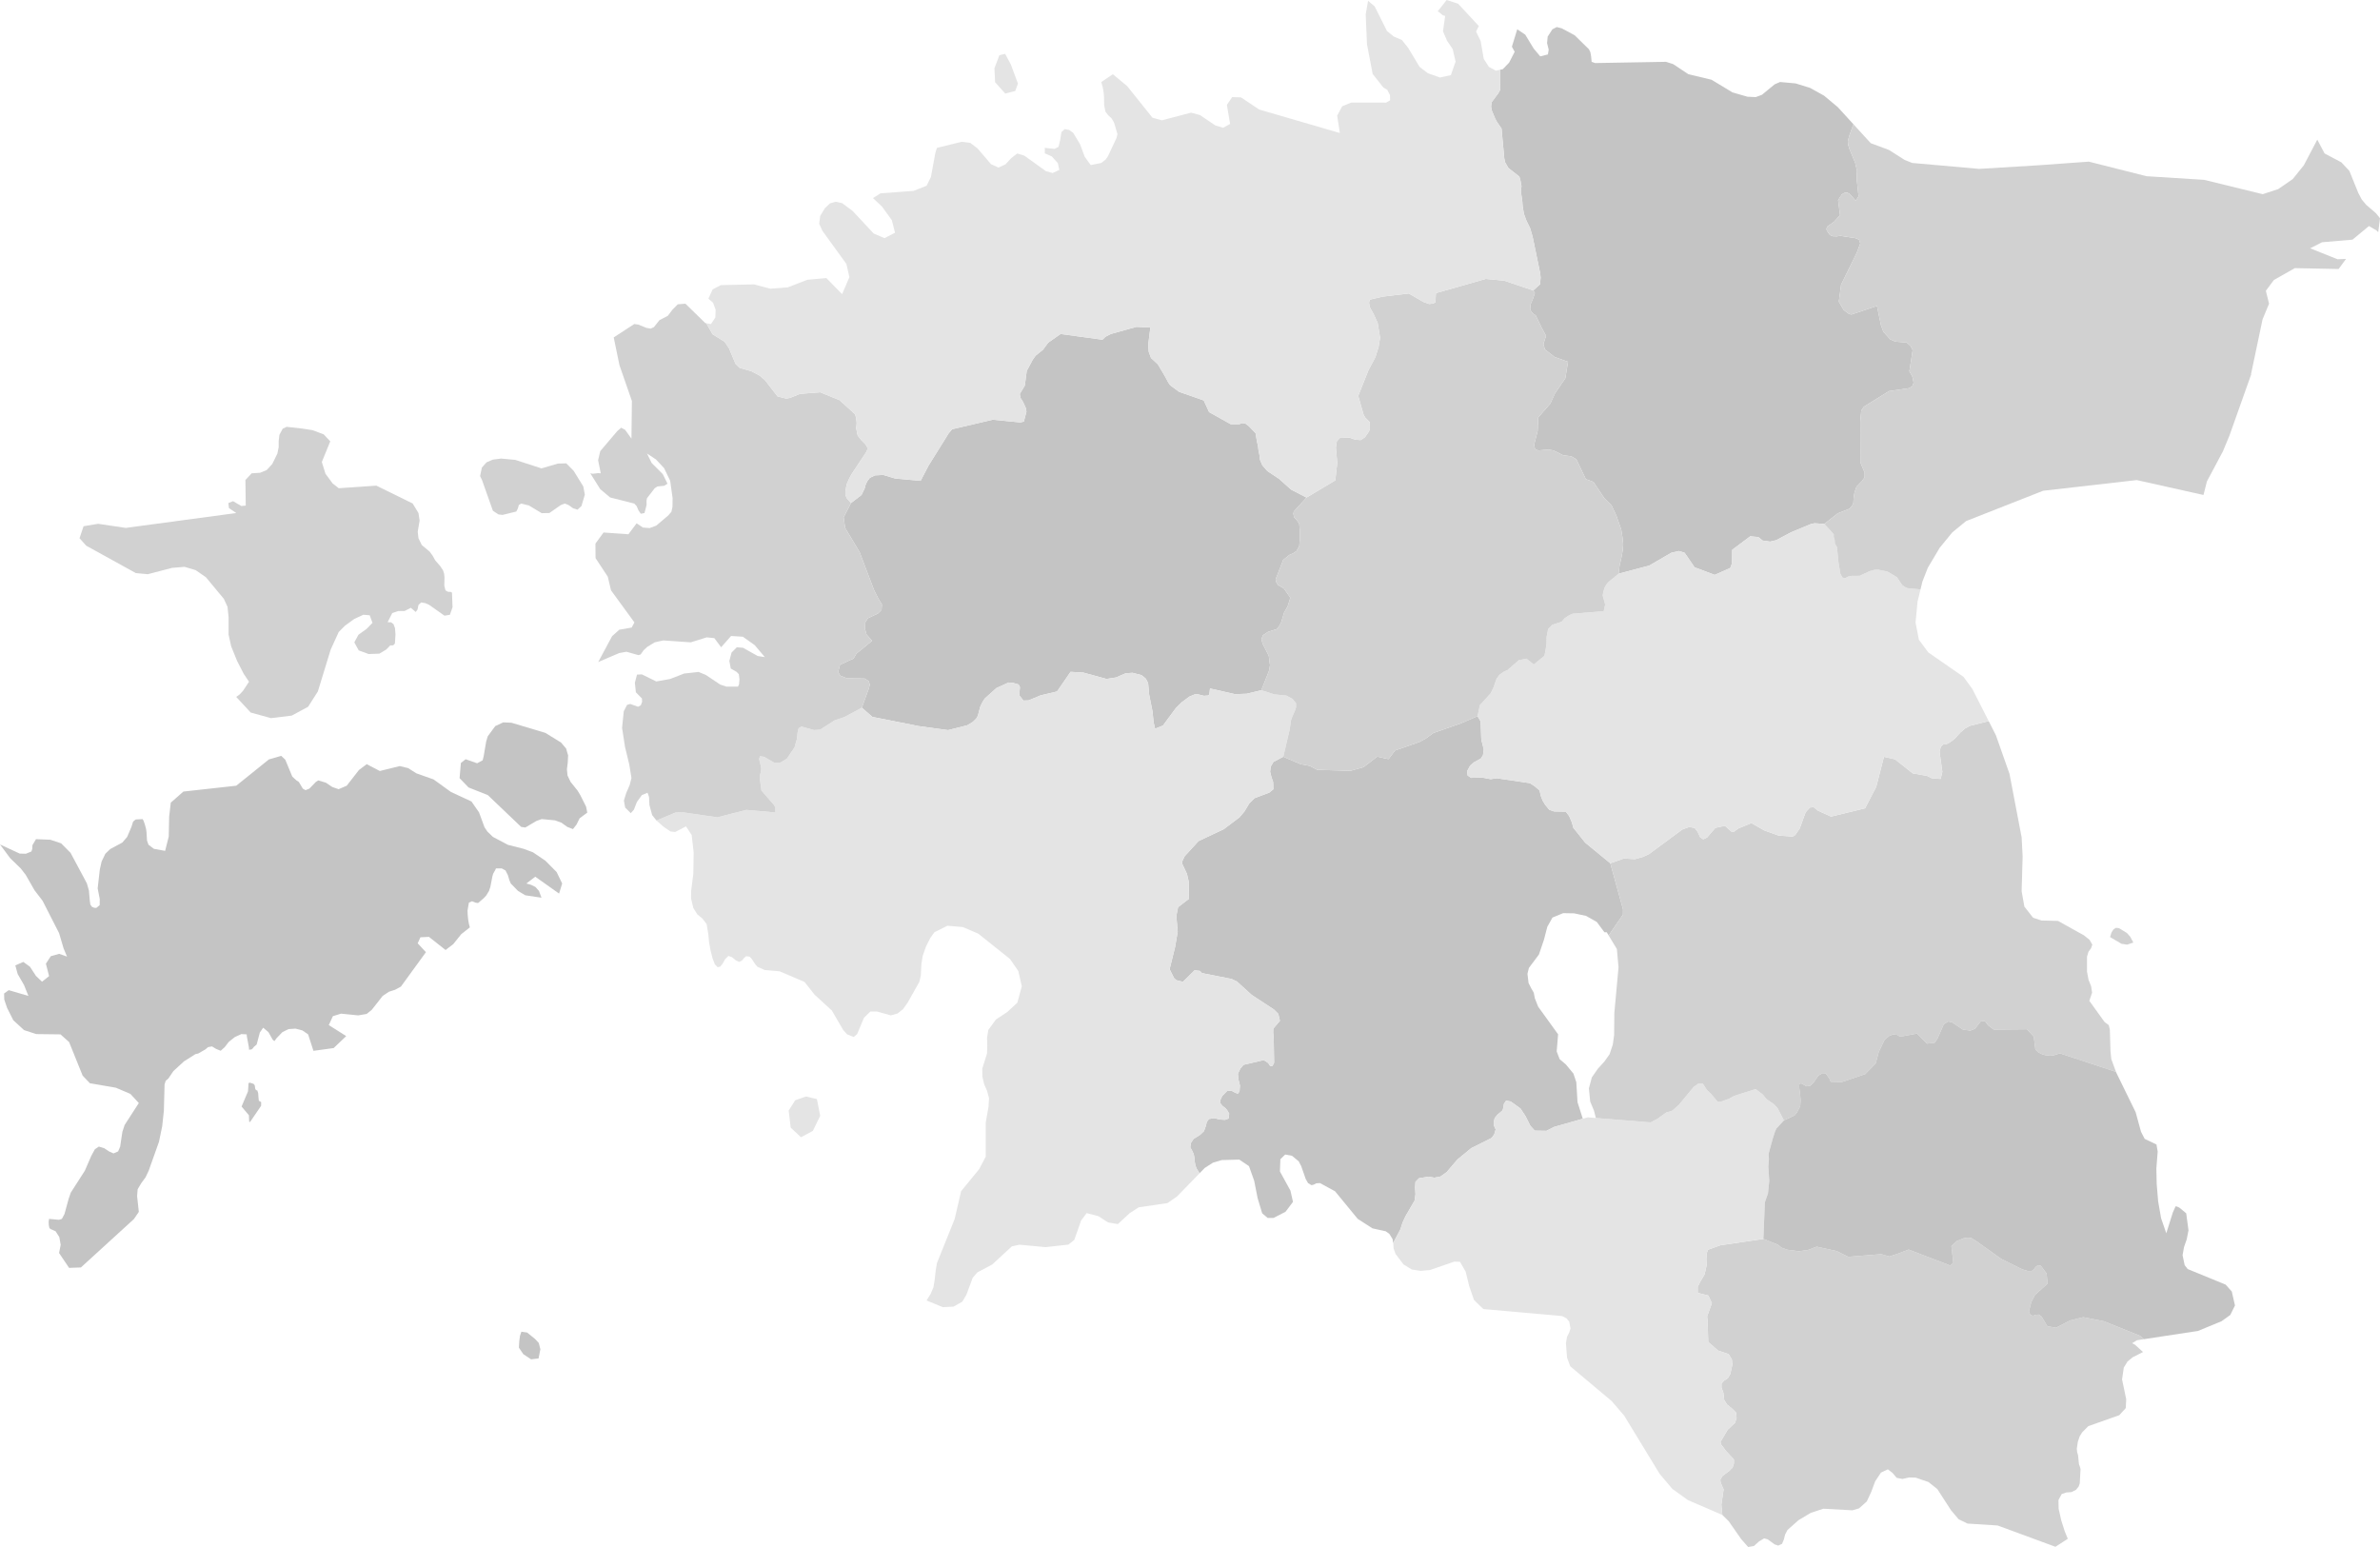
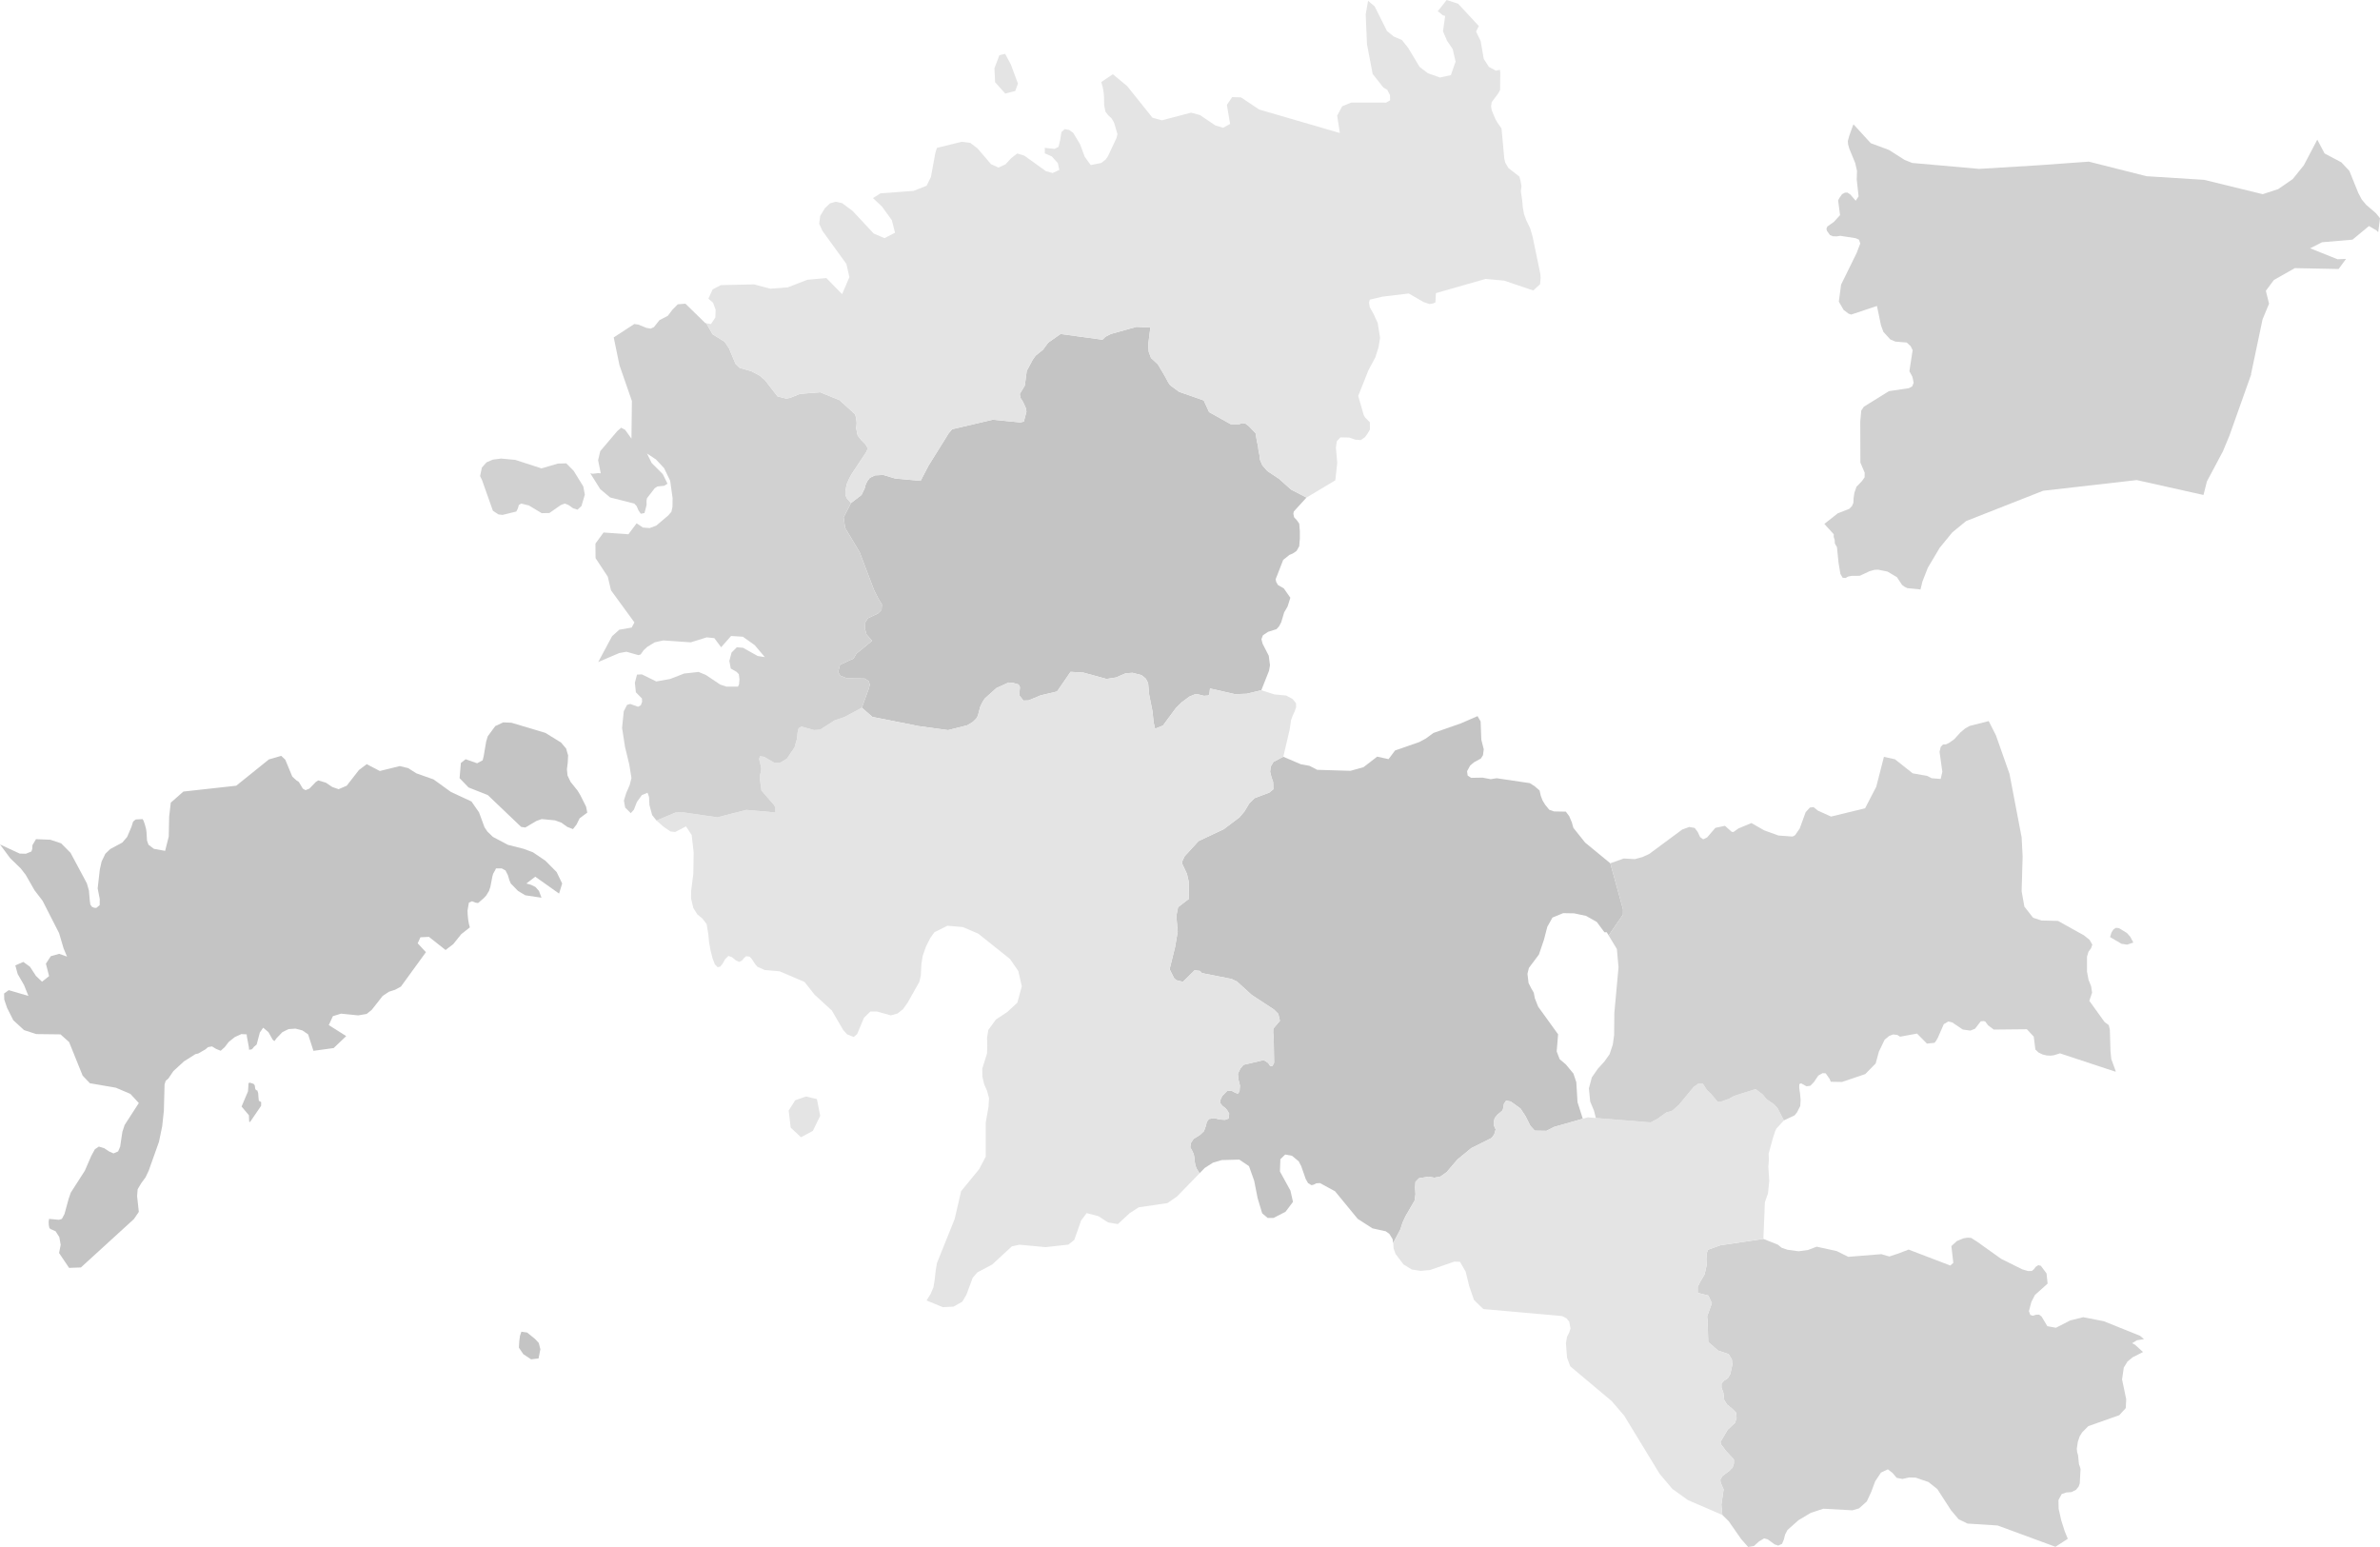
<svg xmlns="http://www.w3.org/2000/svg" width="960px" height="624px" viewBox="0 0 960 624" version="1.1">
  <title>3EDFEC4E-2603-4629-B920-7AADCF344FB7</title>
  <g id="uus" stroke="none" stroke-width="1" fill="none" fill-rule="evenodd">
    <g id="Avaleht---02" transform="translate(-220, -1718)">
      <g id="Group-32" transform="translate(0, 555)">
        <g id="Group-29" transform="translate(220, 1163)">
          <polyline id="Fill-5" fill="#D1D1D1" points="817.999 512.692 819.518 512.661 820.409 511.975 821.092 511.031 822.143 510.329 823.182 510.563 825.498 513.651 825.924 517.761 820.807 522.35 819.378 525.141 818.394 528.849 818.933 530.382 819.987 530.721 821.299 530.311 822.502 530.269 823.51 531.072 825.826 534.936 829.294 535.567 835.043 532.612 840.296 531.31 848.615 532.936 863.217 538.815 864.686 540.078 864.795 540.172 861.968 540.601 859.999 541.81 861.202 542.437 864.42 545.358 860.234 547.475 858.16 549.167 856.652 551.643 855.957 556.415 857.629 564.389 857.457 567.972 854.832 570.837 842.342 575.251 839.882 577.731 838.859 579.368 838.109 581.606 837.703 584.351 837.843 585.763 838.191 586.89 838.577 590.625 838.929 591.541 839.21 592.547 838.89 598.364 838.468 599.573 837.378 600.934 835.515 601.862 833.457 602.002 831.598 602.653 830.302 605.07 830.38 608.611 831.442 613.297 832.86 617.742 834.067 620.686 829.083 623.914 805.771 615.321 793.637 614.553 790.036 612.802 786.986 609.207 781.44 600.633 777.882 597.795 772.668 596.005 770.043 595.951 767.392 596.547 765.048 596.111 763.361 594.11 761.502 592.676 758.706 593.978 756.347 597.553 754.804 601.725 752.992 605.624 749.883 608.4 747.216 609.199 735.491 608.56 730.43 610.217 725.493 613.153 721.025 617.114 720.061 618.931 719.529 621.002 718.811 622.721 717.268 623.435 715.815 622.939 713.019 620.904 711.586 620.526 709.535 621.735 707.477 623.595 705.134 624 702.337 620.822 697.276 613.57 694.764 611.102 694.725 611.087 694.718 610.985 694.331 606.946 695.241 600.743 694.679 599.546 694.022 597.885 693.905 596.809 694.796 595.327 697.545 593.299 698.881 591.919 699.393 590.247 699.393 588.714 696.135 585.182 694.257 582.683 693.952 581.634 696.866 576.713 699.842 573.906 700.47 571.968 700.26 569.781 698.483 568.022 696.627 566.556 695.475 564.685 695.147 561.827 694.374 559.663 694.374 558.088 695.428 556.895 696.913 555.932 697.94 554.232 698.76 550.43 698.572 548.356 697.264 546.176 693.038 544.796 689.035 541.307 688.754 532.378 688.566 531.045 690.507 525.641 689.059 522.564 684.786 521.504 684.786 519.055 685.817 516.969 687.559 514.049 688.379 510.415 688.285 507.857 688.426 505.522 688.941 504.095 693.976 502.29 711.277 499.728 717.12 502.048 718.639 503.295 720.99 504.103 725.485 504.707 729.266 504.196 732.777 502.867 740.846 504.633 745.528 506.957 758.846 505.881 762.08 506.82 765.72 505.619 769.864 504.032 786.65 510.462 787.892 509.409 787.118 502.621 789.329 500.582 792.07 499.467 793.707 499.229 795.089 499.319 797.503 500.859 807.216 507.787 815.703 511.998 817.999 512.692" />
          <polyline id="Fill-7" fill="#C4C4C4" points="649.531 348.214 639.376 339.866 634.639 333.928 634.006 331.674 632.956 329.206 631.593 327.385 626.832 327.3 624.91 326.633 623.27 324.621 622.173 322.808 621.466 320.913 621.001 318.835 618.931 317.069 617.056 315.887 603.719 313.91 601.259 314.289 598.001 313.665 593.401 313.747 591.995 312.834 591.76 311.084 593.002 308.795 594.58 307.462 597.322 305.964 598.185 304.608 598.49 302.237 597.509 298.354 597.224 290.992 595.986 288.86 589.304 291.76 578.193 295.644 575.138 297.89 572.491 299.313 562.715 302.713 560.09 306.202 555.498 305.2 549.987 309.45 544.714 310.92 531.299 310.514 528.229 308.912 524.71 308.273 517.637 305.239 513.673 307.31 512.568 309.212 512.314 311.294 512.83 313.357 513.533 315.435 513.623 318.351 512.033 319.685 506.073 321.927 503.921 324.048 501.976 327.292 499.977 329.67 493.63 334.454 483.425 339.269 477.782 345.461 476.704 347.847 476.985 348.685 478.766 352.44 479.488 355.641 479.582 362.562 475.196 365.919 474.493 369.424 475.04 375.822 473.978 382.053 471.775 390.943 473.579 394.545 474.47 395.348 477.126 396.054 481.832 391.395 483.972 391.621 484.839 392.514 496.79 394.873 498.969 395.929 504.905 401.322 513.814 407.155 515.618 408.948 516.271 411.763 513.599 414.921 513.552 416.403 513.763 418.653 513.927 428.657 513.295 429.917 512.385 430.081 511.564 428.809 509.76 427.585 501.578 429.515 500.289 431.071 499.321 433.126 499.578 435.551 500.149 437.839 499.977 440.233 499.321 441.13 498.247 440.783 496.887 440.042 495.13 439.879 493.021 442.039 492.216 443.754 492.295 445.064 492.998 445.981 494.45 447.135 495.06 447.914 495.81 449.221 495.552 451.17 494.146 451.704 491.982 451.564 489.733 451.018 487.67 451.357 486.784 452.492 486.428 454.087 485.636 456.254 484.113 457.709 481.433 459.413 480.309 461.151 480.121 462.816 480.918 464.22 481.484 465.487 481.789 466.977 481.925 468.622 482.183 470.072 482.628 471.261 483.784 473.176 483.843 473.273 485.956 471.098 489.248 468.984 492.81 467.932 499.883 467.733 503.8 470.38 505.882 476.24 507.268 483.259 509.112 489.396 511.33 491.271 513.705 491.271 518.544 488.764 521.539 484.791 520.512 480.245 516.278 472.529 516.45 467.593 518.387 465.698 521.137 466.193 523.836 468.419 524.867 470.38 526.663 475.543 527.616 477.211 528.991 478.05 529.928 477.831 530.912 477.301 532.439 477.211 538.497 480.51 541.992 484.76 547.647 491.645 553.603 495.474 558.946 496.656 560.411 497.689 561.711 499.814 561.946 501.369 564.847 495.895 565.765 493.084 566.863 490.69 570.596 484.237 570.948 481.711 570.784 479.009 570.924 476.743 572.35 475.254 576.193 474.615 578.493 475.032 581.051 474.56 583.512 472.802 587.874 467.698 593.448 463.113 601.7 458.984 602.735 457.494 603.301 455.56 602.598 454.04 602.473 452.734 602.903 450.995 603.981 449.657 606.09 447.856 606.441 446.585 606.629 445.24 607.492 443.973 609.343 444.281 613.307 447.127 615.346 450.234 617.244 454.04 619.072 456.063 623.762 456.133 626.855 454.558 638.439 451.264 636.311 444.581 635.818 436.502 634.662 433.048 631.597 429.34 629.105 427.234 627.906 424.115 628.48 417.202 620.435 406.063 619.099 402.678 618.654 400.398 617.63 398.624 616.56 396.51 616.119 392.791 616.697 390.424 620.747 385.008 622.79 378.996 624.125 373.83 626.215 370.103 630.53 368.325 634.932 368.406 639.736 369.424 644.09 371.884 647.16 376.033 648.097 376.033 648.863 377.308 654.639 368.925 654.663 366.781 649.531 348.214" />
          <polyline id="Fill-9" fill="#E4E4E4" points="692.945 444.511 694.632 444.21 697.448 443.173 699.514 442.023 708.141 439.29 711.019 441.462 712.449 443.236 715.643 445.493 717.045 447.041 719.557 451.93 716.53 455.221 716.038 456.25 715.054 459.292 713.39 465.37 713.511 467.624 713.277 470.673 713.652 476.33 713.136 481.379 711.886 484.939 711.277 499.728 693.976 502.29 688.941 504.095 688.426 505.522 688.285 507.857 688.379 510.415 687.559 514.049 685.817 516.969 684.786 519.055 684.786 521.504 689.059 522.564 690.507 525.641 688.566 531.045 688.754 532.378 689.035 541.307 693.038 544.796 697.264 546.176 698.572 548.356 698.76 550.43 697.94 554.232 696.913 555.932 695.428 556.895 694.374 558.088 694.374 559.663 695.147 561.827 695.475 564.685 696.627 566.556 698.483 568.022 700.26 569.781 700.47 571.968 699.842 573.906 696.866 576.713 693.952 581.634 694.257 582.683 696.135 585.182 699.393 588.714 699.393 590.247 698.881 591.919 697.545 593.299 694.796 595.327 693.905 596.809 694.022 597.885 694.679 599.546 695.241 600.743 694.331 606.946 694.718 610.985 694.725 611.087 682.739 605.897 680.822 605.07 674.557 600.567 669.422 594.465 655.12 570.997 650.089 565.145 633.397 551.132 632.085 547.646 631.636 541.81 632.085 539.213 632.948 537.528 633.479 535.832 632.979 533.127 631.85 531.746 630.07 530.85 598.329 528.019 594.533 524.346 592.596 518.681 591.19 512.926 588.909 508.965 586.601 508.891 584.91 509.475 579.208 511.452 576.794 512.287 573.014 512.61 569.456 512.068 566.113 510.006 562.926 505.81 562.117 503.553 561.992 501.666 561.946 501.369 564.847 495.895 565.765 493.084 566.863 490.69 570.596 484.237 570.948 481.711 570.784 479.009 570.924 476.743 572.35 475.254 576.193 474.615 578.493 475.032 581.051 474.56 583.512 472.802 587.874 467.698 593.448 463.113 601.7 458.984 602.735 457.494 603.301 455.56 602.598 454.04 602.473 452.734 602.903 450.995 603.981 449.657 606.09 447.856 606.441 446.585 606.629 445.24 607.492 443.973 609.343 444.281 613.307 447.127 615.346 450.234 617.244 454.04 619.072 456.063 623.762 456.133 626.855 454.558 640.458 450.69 665.774 452.734 668.609 451.24 672.038 448.772 674.495 448.012 677.143 445.704 683.146 438.452 684.997 437.13 686.856 437.075 688.492 439.645 689.969 440.998 692.945 444.511" />
          <path d="M859.3,377.897 L857.964,376.372 L854.942,374.508 L854.453,374.341 L853.43,374.255 L852.45,374.933 L851.696,376.119 L851.118,377.978 L855.742,380.692 L858.011,381.031 L860.499,380.185 L859.3,377.897 Z M851.294,424.033 L851.028,415.26 L850.583,413.49 L848.892,412.223 L842.752,403.692 L843.869,400.398 L843.467,397.781 L842.444,395.243 L841.819,391.945 L841.819,385.854 L842.401,383.909 L843.467,382.47 L843.955,381.031 L842.846,379.086 L840.624,377.308 L830.126,371.459 L823.498,371.292 L820.073,370.188 L816.558,365.697 L815.449,359.501 L815.851,345.41 L815.449,337.761 L810.555,312.136 L805.088,296.611 L802.162,290.86 L794.48,292.809 L792.609,293.866 L790.735,295.461 L788.29,298.143 L786.443,299.48 L784.966,300.241 L783.72,300.315 L782.811,301.27 L782.342,303.266 L783.467,311.337 L782.787,314.195 L779.171,313.91 L777.272,312.947 L771.504,311.934 L764.361,306.272 L759.905,305.282 L756.811,317.338 L752.304,326.036 L738.573,329.37 L733.292,326.992 L731.539,325.561 L730.039,325.732 L728.321,327.627 L725.931,334.193 L724.15,336.778 L723.615,337.18 L722.935,337.425 L717.35,337.016 L711.652,334.953 L706.454,331.986 L701.244,334.15 L699.228,335.589 L698.483,335.523 L695.788,333.105 L691.913,333.92 L688.59,337.776 L686.996,338.552 L685.747,337.644 L684.762,335.523 L683.571,333.967 L681.392,333.561 L678.533,334.61 L665.211,344.463 L662.567,345.683 L659.443,346.541 L654.967,346.284 L649.531,348.214 L654.663,366.781 L654.639,368.925 L648.863,377.308 L652.187,382.809 L652.85,390.167 L651.163,408.593 L651.073,417.537 L650.542,421.335 L649.253,425.215 L647.16,428.166 L644.493,431.11 L642.095,434.564 L640.892,439.029 L641.427,444.331 L642.934,447.95 L643.712,450.952 L665.774,452.734 L668.609,451.24 L672.038,448.772 L674.495,448.012 L677.143,445.704 L683.146,438.452 L684.997,437.13 L686.856,437.075 L688.492,439.645 L689.969,440.998 L692.945,444.511 L694.632,444.21 L697.448,443.173 L699.514,442.023 L708.141,439.29 L711.019,441.462 L712.449,443.236 L715.643,445.493 L717.045,447.041 L719.557,451.93 L723.872,449.895 L724.88,448.628 L726.141,446.16 L726.305,443.723 L726.071,441.138 L725.747,438.892 L725.766,437.309 L726.469,436.966 L728.696,438.183 L730.227,437.941 L731.679,436.463 L733.433,433.851 L735.171,432.86 L736.432,432.946 L738.026,435.239 L738.452,436.346 L742.978,436.424 L752.375,433.243 L756.577,428.954 L757.862,424.22 L760.209,419.343 L762.01,417.869 L763.588,417.261 L765.318,417.452 L766.4,418.165 L773.265,416.906 L777.249,420.949 L780.28,420.637 L780.772,420.072 L781.639,418.621 L784.049,413.104 L785.876,412.024 L787.446,412.395 L791.715,415.276 L794.761,415.705 L796.659,414.952 L798.964,411.958 L800.155,411.853 L800.811,412.071 L801.893,413.557 L804.209,415.292 L817.574,415.159 L820.339,418.142 L820.995,423.347 L822.268,424.544 L823.881,425.328 L825.521,425.721 L827.138,425.819 L828.497,425.64 L830.919,424.879 L853.114,432.225 L853.446,432.19 L851.606,427.152 L851.294,424.033 L851.294,424.033 Z" id="Fill-11" fill="#D1D1D1" />
          <path d="M104.266,442.764 L104.41,444.008 L105.344,444.53 L105.32,446.039 L100.868,452.574 L100.512,452.461 L100.403,449.844 L97.439,446.335 L100.044,440.202 L100.255,436.876 L100.77,436.701 L102.297,437.188 L102.762,437.793 L102.934,439.111 L103.254,439.703 L103.793,439.855 L104.141,440.974 L104.266,442.764 Z M236.413,325.393 L234.062,320.699 L232.917,318.827 L230.141,315.365 L228.914,312.807 L228.68,310.343 L229.008,307.586 L229.16,304.721 L228.348,301.925 L226.305,299.508 L219.974,295.613 L206.29,291.519 L202.97,291.378 L199.771,292.876 L196.748,296.973 L196.108,299.094 L195.077,305.122 L194.682,306.678 L192.444,307.871 L187.809,306.245 L185.903,307.762 L185.375,313.879 L188.988,317.626 L196.748,320.699 L210.222,333.546 L211.894,333.784 L216.397,331.124 L218.498,330.391 L223.81,330.887 L226.403,331.807 L228.824,333.546 L231.125,334.419 L232.55,332.594 L233.808,330.052 L236.878,327.779 L236.413,325.393 Z M220.01,347.2 L214.956,343.769 L211.257,342.393 L204.911,340.786 L198.814,337.566 L196.588,335.413 L195.42,333.651 L193.229,327.689 L190.171,323.288 L181.919,319.463 L174.862,314.374 L167.953,311.934 L164.633,309.836 L161.251,309.009 L153.198,310.99 L147.91,308.234 L144.789,310.592 L139.845,316.928 L136.576,318.332 L133.994,317.423 L131.483,315.72 L128.386,314.784 L127.429,315.377 L124.774,318.106 L123.246,318.718 L122.141,318.106 L120.532,315.4 L119.571,314.784 L117.888,313.232 L115.084,306.444 L113.436,304.884 L108.468,306.315 L95.287,316.928 L73.967,319.287 L68.889,323.759 L68.226,329.475 L68.069,337.425 L66.605,343.204 L62.09,342.393 L59.903,340.739 L59.297,339.047 L59.091,335.589 L58.895,334.251 L58.415,332.52 L57.899,331.027 L57.493,330.391 L54.724,330.544 L53.693,331.405 L53.017,333.546 L51.295,337.566 L49.342,339.858 L44.484,342.455 L42.492,344.365 L40.992,347.481 L40.254,350.779 L39.395,358.347 L40.231,362.605 L40.207,365.104 L38.829,366.227 L37.919,366.133 L37.083,365.771 L36.442,364.866 L36.208,363.17 L35.876,359.228 L35.029,356.285 L28.463,344.007 L24.663,340.174 L20.289,338.716 L14.521,338.486 L13.083,340.919 L13.009,342.428 L12.677,343.453 L10.428,344.365 L7.956,344.311 L0,340.618 L4.081,346.128 L8.362,350.288 L10.389,352.904 L13.919,359.088 L17.165,363.322 L23.828,376.372 L25.659,382.564 L27.026,385.862 L23.89,384.739 L20.496,385.687 L18.516,388.705 L19.797,393.723 L16.954,395.976 L14.509,393.66 L12.088,389.944 L9.393,388.003 L6.182,389.406 L7.131,392.88 L9.713,397.368 L11.459,401.723 L3.519,399.388 L1.648,400.741 L1.722,403.193 L2.867,406.558 L5.362,411.517 L9.69,415.498 L14.583,417.105 L24.394,417.222 L27.874,420.325 L33.33,433.859 L36.247,436.935 L46.757,438.748 L52.576,441.228 L55.993,444.924 L50.264,453.786 L49.354,456.574 L48.467,462.528 L47.643,464.434 L45.8,465.245 L43.992,464.442 L42.051,463.156 L39.86,462.481 L38.274,463.577 L36.837,466.197 L34.228,472.205 L28.549,481.064 L27.651,483.684 L26.015,489.684 L24.96,491.653 L23.781,492.02 L19.797,491.653 L19.625,492.811 L19.684,494.137 L19.906,495.252 L20.313,495.728 L22.425,496.64 L23.925,498.991 L24.48,502.11 L23.828,505.417 L27.874,511.417 L32.631,511.242 L54.025,491.708 L55.993,488.826 L55.302,482.455 L55.525,479.695 L57.024,477.172 L58.719,474.876 L59.965,472.24 L64.133,460.532 L65.421,454.309 L66.101,448.031 L66.382,437.387 L66.839,435.956 L67.929,435.013 L69.913,432.069 L74.189,428.131 L78.774,425.218 L79.946,424.949 L82.82,423.304 L83.937,422.361 L85.523,422.084 L87.269,423.14 L89.03,423.83 L90.655,422.361 L92.264,420.263 L94.724,418.306 L97.365,417.105 L99.505,417.222 L99.591,418.13 L100.391,422.435 L100.45,423.425 L101.497,423.285 L101.954,422.887 L102.446,422.236 L103.527,421.316 L104.816,416.454 L106.156,414.539 L108.284,416.333 L109.979,419.354 L110.682,419.951 L111.592,418.727 L113.889,416.333 L116.361,415.101 L119.2,414.913 L121.993,415.639 L124.281,417.222 L126.429,423.866 L134.584,422.747 L139.65,417.923 L132.616,413.479 L134.287,409.872 L137.572,408.866 L144.469,409.568 L147.886,408.987 L149.952,407.33 L154.354,401.723 L156.912,400.019 L159.333,399.247 L161.708,397.961 L171.8,384.073 L168.48,380.493 L169.589,378.068 L173.018,377.893 L179.732,383.195 L182.829,380.821 L186.051,376.805 L189.519,374.068 L189.136,372.621 L188.84,370.89 L188.656,369.038 L188.582,367.28 L189.136,364.083 L190.39,363.529 L191.804,364.094 L192.823,364.258 L195.077,362.336 L196.108,361.236 L197.264,359.334 L197.807,357.677 L198.615,353.489 L198.912,352.436 L199.799,350.861 L200.056,350.276 L202.38,350.288 L203.892,351.095 L204.848,352.963 L205.454,355.006 L206.032,356.374 L208.992,359.404 L211.894,361.127 L218.412,362.102 L217.405,359.369 L215.952,357.751 L214.218,356.905 L212.316,356.374 L215.905,353.629 L225.509,360.433 L226.758,356.374 L224.509,351.731 L220.01,347.2 Z M215.768,540.043 L212.609,537.486 L210.297,537.162 L209.73,538.866 L209.437,541.182 L209.312,543.611 L211.085,546.227 L214.218,548.297 L217.233,547.943 L217.967,544.235 L217.303,541.665 L215.768,540.043 L215.768,540.043 Z" id="Fill-13" fill="#C4C4C4" />
          <polyline id="Fill-15" fill="#C4C4C4" points="496.462 171.118 499.93 171.118 500.805 170.693 502.234 170.74 503.898 172.074 506.448 174.729 506.987 178.019 507.409 179.825 507.643 181.794 507.995 183.462 508.253 185.509 509.174 187.681 511.213 190.013 515.896 193.128 520.778 197.487 526.991 200.696 521.875 206.307 521.688 207.199 521.996 208.665 523.023 209.753 524.054 211.208 524.312 214.303 524.312 217.231 524.054 220.335 522.98 222.234 521.406 223.298 520.121 223.817 517.591 225.84 514.537 233.662 514.771 234.742 515.478 235.978 517.841 237.335 520.473 241.101 519.372 244.633 517.981 247.008 516.81 250.954 515.942 252.622 514.888 253.78 511.467 254.864 509.409 256.252 508.815 257.816 509.284 259.648 511.771 264.495 512.263 268.312 511.892 270.519 508.768 278.406 502.914 279.826 498.196 280.009 488.069 277.701 487.792 280.165 487.225 280.555 485.612 280.66 483.003 280.009 482.14 279.982 479.793 280.956 476.727 283.21 474.329 285.565 469.084 292.661 465.913 293.917 465.304 291.207 464.882 286.992 463.523 280.177 463.101 275.494 462.167 273.72 460.457 272.324 456.77 271.377 453.962 271.603 450.166 273.264 446.319 273.856 436.938 271.287 431.825 270.998 426.369 278.917 419.781 280.477 414.875 282.504 412.817 282.571 411.196 280.547 411.247 278.991 411.411 277.159 410.849 276.079 408.576 275.431 406.811 275.299 401.913 277.537 397.223 281.752 396.332 283.12 395.371 285.085 394.434 288.715 393.801 289.811 392.399 291.207 390.142 292.552 382.413 294.501 370.544 292.876 351.911 289.179 347.622 285.46 350.434 277.783 350.856 276.114 350.341 274.675 348.747 273.689 341.713 273.63 338.94 272.562 338.097 271.045 338.823 268.133 344.311 265.622 345.412 263.68 351.77 258.471 349.521 255.905 348.958 253.874 349.005 251.059 350.083 249.386 354.133 247.46 355.586 246.029 355.726 243.784 354.231 241.327 352.563 238.025 346.748 222.717 340.917 212.958 340.284 208.689 343.279 202.903 347.521 199.635 348.771 197.015 349.146 195.58 349.778 194.2 350.856 192.75 352.918 191.748 356.289 191.565 361.147 193.027 371.341 193.943 374.535 187.825 382.647 174.803 384.053 173.134 392.493 171.161 400.441 169.294 411.548 170.389 412.977 170.062 414.032 166.046 413.774 164.545 412.626 162.069 411.642 160.521 411.341 158.926 413.376 155.515 414.149 149.623 416.524 145.151 417.719 143.475 420.695 141.073 422.8 138.227 427.795 134.71 444.678 137.022 445.92 135.821 448.049 134.717 458.348 131.844 464.015 132.09 463.148 139.018 463.359 141.923 464.272 144.399 467.045 146.96 469.764 151.553 471.259 154.329 472.009 155.413 475.571 158.029 485.542 161.523 487.717 166.245 496.462 171.118" />
-           <polyline id="Fill-17" fill="#C4C4C4" points="900.222 520.962 897.742 518.17 882.44 511.893 881.206 510.306 880.363 506.313 880.941 503.05 882.034 499.919 882.753 496.266 881.831 489.396 879.042 487.087 877.652 486.526 877.402 486.9 876.465 488.994 873.797 497.451 871.708 491.423 870.509 484.549 869.927 477.512 869.794 471.304 870.329 464.505 869.841 461.647 865.08 459.377 863.612 456.523 861.436 448.62 853.61 432.627 853.446 432.19 853.114 432.225 830.919 424.879 828.497 425.64 827.138 425.819 825.521 425.721 823.881 425.328 822.268 424.544 820.995 423.347 820.339 418.142 817.574 415.159 804.209 415.292 801.893 413.557 800.811 412.071 800.155 411.853 798.964 411.958 796.659 414.952 794.761 415.705 791.715 415.276 787.446 412.395 785.876 412.024 784.049 413.104 781.639 418.621 780.772 420.072 780.28 420.637 777.249 420.949 773.265 416.906 766.4 418.165 765.318 417.452 763.588 417.261 762.01 417.869 760.209 419.343 757.862 424.22 756.577 428.954 752.375 433.243 742.978 436.424 738.452 436.346 738.026 435.239 736.432 432.946 735.171 432.86 733.433 433.851 731.679 436.463 730.227 437.941 728.696 438.183 726.469 436.966 725.766 437.309 725.747 438.892 726.071 441.138 726.305 443.723 726.141 446.16 724.88 448.628 723.872 449.895 719.557 451.93 716.53 455.221 716.038 456.25 715.054 459.292 713.39 465.37 713.511 467.624 713.277 470.673 713.652 476.33 713.136 481.379 711.886 484.939 711.277 499.728 717.12 502.048 718.639 503.295 720.99 504.103 725.485 504.707 729.266 504.196 732.777 502.867 740.846 504.633 745.528 506.957 758.846 505.881 762.08 506.82 765.72 505.619 769.864 504.032 786.65 510.462 787.892 509.409 787.118 502.621 789.329 500.582 792.07 499.467 793.707 499.229 795.089 499.319 797.503 500.859 807.216 507.787 815.703 512.002 817.999 512.692 819.518 512.661 820.409 511.975 821.092 511.031 822.143 510.329 823.182 510.563 825.498 513.651 825.924 517.761 820.807 522.35 819.378 525.141 818.394 528.849 818.933 530.382 819.987 530.721 821.299 530.311 822.502 530.269 823.51 531.072 825.826 534.936 829.294 535.567 835.043 532.612 840.296 531.31 848.615 532.936 863.217 538.815 864.686 540.078 864.795 540.172 886.607 536.842 896.086 532.928 899.617 530.397 901.503 526.576 900.222 520.962" />
          <path d="M522.769,283.666 L521.383,281.943 L518.833,280.555 L514.025,280.095 L508.768,278.406 L502.914,279.826 L498.196,280.009 L488.069,277.701 L487.792,280.161 L487.225,280.555 L485.612,280.66 L483.003,280.009 L482.14,279.982 L479.793,280.956 L476.727,283.21 L474.329,285.565 L469.084,292.661 L465.913,293.917 L465.304,291.207 L464.886,286.992 L463.523,280.177 L463.101,275.494 L462.167,273.72 L460.457,272.324 L456.77,271.377 L453.962,271.603 L450.166,273.264 L446.319,273.856 L436.938,271.287 L431.825,270.998 L426.369,278.917 L419.781,280.477 L414.875,282.504 L412.817,282.571 L411.196,280.547 L411.247,278.991 L411.411,277.159 L410.849,276.079 L408.576,275.431 L406.811,275.299 L401.913,277.537 L397.223,281.752 L396.332,283.12 L395.371,285.085 L394.434,288.715 L393.805,289.811 L392.399,291.207 L390.142,292.552 L382.413,294.501 L370.544,292.876 L351.911,289.179 L347.622,285.46 L340.589,289.226 L336.621,290.575 L330.837,294.295 L328.321,294.47 L323.287,293.063 L322.131,293.737 L321.709,295.492 L321.405,298.198 L320.491,301.426 L317.355,306.046 L314.8,307.567 L312.238,307.594 L308.235,305.282 L306.548,305.013 L306.212,306.113 L306.548,307.715 L306.853,308.822 L307.017,309.902 L306.946,311.01 L306.548,312.729 L306.525,314.429 L307.134,318.878 L312.168,324.656 L312.66,325.487 L312.801,327.721 L300.991,326.68 L289.364,329.67 L274.781,327.549 L272.461,327.744 L265.052,330.863 L264.943,331 L264.915,331.031 L267.544,333.405 L270.445,335.382 L272.34,335.589 L276.702,333.331 L278.991,336.813 L279.803,343.886 L279.655,352.436 L278.768,359.497 L278.756,362.464 L279.655,366.227 L281.287,368.831 L283.306,370.492 L285.029,372.742 L285.739,377.015 L285.986,379.834 L286.591,383.301 L287.434,386.599 L288.36,388.985 L289.5,390.143 L290.571,389.863 L291.543,388.611 L292.453,386.927 L293.816,385.57 L295.292,386.108 L296.769,387.336 L298.136,388.003 L299.217,387.488 L300.049,386.494 L300.975,385.687 L302.338,385.862 L303.076,386.599 L304.748,389.079 L305.537,389.968 L308.415,391.254 L314.472,391.789 L324.506,396.07 L328.564,401.209 L335.535,407.595 L340.108,415.452 L341.706,417.222 L344.365,418.271 L345.752,417.081 L348.482,410.551 L351.063,408.004 L353.809,408.02 L359.339,409.568 L362.069,408.788 L364.256,407.038 L366.15,404.363 L370.833,396.035 L371.427,393.45 L371.645,388.985 L372.176,385.57 L373.504,381.803 L375.227,378.384 L376.898,376.029 L382.159,373.397 L388.404,373.959 L394.602,376.606 L407.389,386.81 L410.743,391.676 L412.161,397.82 L410.365,404.433 L406.283,408.215 L401.745,411.202 L398.648,415.436 L398.144,418.621 L398.218,421.768 L398.129,424.918 L396.215,431.044 L396.25,434.245 L396.961,437.317 L398.129,439.961 L398.941,442.971 L398.722,446.472 L397.613,452.737 L397.613,466.544 L394.957,471.581 L387.67,480.483 L385.072,491.708 L377.929,509.475 L377.402,512.661 L377.031,516.061 L376.504,519.281 L375.336,521.983 L373.75,524.545 L373.75,524.557 L380.319,527.266 L384.631,527.036 L388.158,525.044 L389.845,522.178 L392.329,515.433 L394.215,513.234 L400.214,510.049 L408.146,502.734 L411.177,502.063 L415.493,502.461 L421.777,503.05 L430.958,502.021 L433.317,500.137 L436.094,492.277 L438.312,489.329 L443.03,490.55 L446.963,493.084 L450.9,493.747 L452.501,492.265 L455.661,489.345 L459.316,486.982 L470.916,485.278 L474.774,482.596 L483.843,473.273 L483.784,473.176 L482.628,471.261 L482.183,470.072 L481.925,468.622 L481.789,466.977 L481.484,465.487 L480.918,464.22 L480.121,462.816 L480.309,461.151 L481.433,459.413 L484.113,457.709 L485.636,456.254 L486.432,454.087 L486.784,452.492 L487.67,451.357 L489.733,451.018 L491.982,451.564 L494.146,451.704 L495.552,451.17 L495.81,449.221 L495.06,447.914 L494.45,447.135 L492.998,445.981 L492.295,445.064 L492.216,443.754 L493.021,442.039 L495.13,439.879 L496.887,440.042 L498.247,440.783 L499.321,441.13 L499.977,440.233 L500.149,437.839 L499.578,435.551 L499.321,433.126 L500.289,431.071 L501.578,429.515 L509.76,427.585 L511.564,428.809 L512.385,430.081 L513.295,429.917 L513.927,428.657 L513.763,418.653 L513.552,416.403 L513.599,414.921 L516.271,411.763 L515.618,408.948 L513.814,407.155 L504.905,401.322 L498.969,395.929 L496.79,394.873 L484.839,392.514 L483.972,391.621 L481.832,391.395 L477.126,396.054 L474.47,395.348 L473.579,394.545 L471.775,390.939 L473.978,382.053 L475.04,375.822 L474.493,369.424 L475.196,365.919 L479.586,362.562 L479.488,355.645 L478.766,352.44 L476.985,348.685 L476.704,347.847 L477.782,345.461 L483.425,339.269 L493.63,334.454 L499.977,329.67 L501.976,327.292 L503.921,324.048 L506.073,321.927 L512.033,319.685 L513.623,318.351 L513.533,315.435 L512.83,313.357 L512.314,311.294 L512.568,309.212 L513.673,307.31 L517.637,305.239 L520.215,294.232 L520.75,290.497 L521.383,288.766 L522.25,286.883 L522.793,285.28 L522.769,283.666 Z M325.107,442.288 L320.745,443.809 L318.124,447.961 L318.936,454.839 L323.068,458.718 L327.864,456.165 L330.84,450.078 L329.509,443.321 L325.107,442.288 L325.107,442.288 Z" id="Fill-19" fill="#E4E4E4" />
-           <polyline id="Fill-21" fill="#C4C4C4" points="747.634 50.156 747.387 50.687 745.958 54.648 745.341 56.882 745.435 58.173 745.911 59.896 748.325 65.772 749.047 68.938 748.934 72.365 749.68 79.212 748.512 80.958 746.286 78.393 745.13 77.664 744.169 77.711 742.998 78.338 742.084 79.633 741.428 80.779 742.201 86.78 739.764 89.466 737.112 91.349 736.714 92.25 736.901 93.084 738.116 94.796 739.346 95.295 740.912 95.338 742.271 95.112 748.512 96.082 749.844 96.671 750.36 98.215 748.934 101.97 742.627 114.813 741.709 121.679 743.654 125.017 745.669 126.541 746.708 126.884 757.093 123.414 758.71 131.197 759.69 133.856 762.455 136.901 764.525 137.79 769.09 138.164 770.66 139.595 771.485 141.24 770.172 149.76 771.313 151.811 771.582 152.813 771.879 154.427 771.301 155.854 769.981 156.575 761.939 157.768 751.836 164.034 750.762 165.593 750.36 170.027 750.41 186.57 752.14 190.672 752.117 192.52 751.016 194.079 748.84 196.321 747.997 198.758 747.669 200.875 747.571 202.872 747.013 204.131 745.958 205.23 741.291 207.055 735.87 211.325 731.957 211.067 730.437 211.379 722.443 214.709 716.44 217.898 714.027 218.471 710.972 218.035 709.238 216.631 705.962 216.335 698.693 221.766 698.643 226.445 698.455 227.65 697.92 229.1 691.656 231.884 683.52 228.827 679.517 222.971 677.19 222.253 674.167 222.955 665.211 228.149 652.878 231.408 653.284 228.117 654.174 224.164 654.573 221.766 654.737 219.567 654.475 216.857 653.917 213.5 651.964 207.96 650.07 203.901 647.117 200.953 642.727 194.383 639.662 193.261 635.842 185.264 633.799 184.055 630.495 183.622 626.668 181.704 624.606 181.326 620.532 181.688 619.212 181.189 618.775 179.505 620.228 173.879 620.458 168.385 625.379 162.751 627.285 158.56 631.382 152.633 632.487 145.943 627.043 143.978 623.129 140.921 622.571 138.714 623.622 135.47 621.77 132.027 619.431 127.181 618.345 126.483 617.595 125.567 617.22 124.674 617.365 122.775 618.369 120.451 619.118 118.217 618.462 117.164 621.212 114.646 621.423 112.006 621.278 110.341 618.205 95.505 617.22 92.113 615.65 88.869 614.717 86.316 614.201 83.376 614.01 80.865 613.452 77.204 613.709 75.106 613.331 72.954 612.866 71.238 608.429 67.764 607.14 65.542 606.769 63.9 605.664 51.852 603.817 49.166 603.137 47.922 601.723 44.542 601.442 42.928 601.7 41.193 604.332 37.672 605.082 36.303 605.152 29.242 605.012 28.158 605.02 28.158 606.164 27.905 608.71 25.285 610.96 20.883 609.843 18.848 611.995 11.806 615.229 13.99 618.619 19.573 621.274 22.739 624.371 21.951 624.684 20.01 624.032 17.413 624.274 14.769 626.168 11.829 627.929 10.909 629.929 11.42 635.155 14.223 640.911 19.865 641.501 21.066 641.794 22.739 642.005 24.934 643.407 25.433 671.968 24.934 674.881 25.854 681.04 29.94 690.351 32.159 698.811 37.266 704.872 39.021 708.199 39.169 710.711 38.226 715.823 34.022 718.002 33.075 724.282 33.644 730.137 35.461 735.769 38.6 741.314 43.236 747.634 50.156" />
          <path d="M354.231,241.327 L352.563,238.025 L346.748,222.717 L340.917,212.958 L340.284,208.689 L343.279,202.903 L341.545,200.938 L341.01,199.635 L341.01,198.212 L341.479,195.428 L342.487,193.128 L343.401,191.401 L349.333,182.476 L349.825,181.392 L349.825,180.491 L349.169,179.294 L347.497,177.61 L345.951,175.668 L345.365,172.787 L345.553,170.678 L345.318,168.49 L344.877,167.063 L338.589,161.371 L330.79,158.217 L322.67,158.879 L318.737,160.458 L317.191,160.778 L313.621,159.874 L308.54,153.323 L306.407,151.495 L303.072,149.752 L298.296,148.36 L296.671,146.746 L294.097,140.57 L292.27,137.829 L287.434,134.831 L285.021,130.67 L284.962,130.409 L284.509,130.339 L276.468,122.49 L273.382,122.751 L271.242,124.915 L269.399,127.364 L265.97,129.161 L263.806,131.922 L262.478,132.546 L260.682,132.234 L257.51,130.928 L255.827,130.709 L247.551,136.094 L249.863,147.288 L254.882,161.745 L254.706,176.924 L252.136,173.364 L250.551,172.53 L248.977,173.89 L242.115,181.973 L241.256,185.634 L242.326,190.921 L241.295,190.835 L239.143,191.101 L238.108,190.921 L242.107,197.3 L246.098,200.649 L255.827,203.113 L256.784,204.111 L257.561,205.924 L258.495,207.231 L259.959,206.934 L260.807,203.683 L260.779,201.947 L260.99,200.934 L264.087,196.93 L265.181,196.228 L267.962,195.927 L269.239,195.105 L267.344,191.241 L262.869,186.769 L260.99,182.94 L264.568,185.303 L267.887,188.847 L270.32,193.923 L271.305,200.934 L271.242,204.517 L270.816,206.435 L269.586,207.878 L264.716,212.007 L262.06,213.005 L259.377,212.802 L256.772,211.091 L253.48,215.504 L243.447,214.791 L240.174,219.275 L240.225,225.123 L245.165,232.621 L246.458,238.114 L255.901,251.059 L254.792,253.133 L249.789,254.011 L246.899,256.603 L241.295,267.049 L249.762,263.415 L252.691,262.892 L257.487,264.245 L258.409,263.984 L259.526,262.374 L261.064,260.939 L264.087,259.091 L267.567,258.323 L278.62,259.091 L285.052,257.091 L288.137,257.399 L290.879,261.083 L294.886,256.533 L299.643,256.829 L304.439,260.241 L308.509,265.06 L305.611,264.596 L299.717,261.294 L297.198,261.083 L295.085,263.224 L294.187,266.589 L294.765,269.665 L297.136,271.026 L298.011,271.946 L298.28,273.993 L298.097,276.051 L297.655,276.972 L293.019,276.972 L290.512,276.133 L284.681,272.23 L281.721,271.026 L275.964,271.677 L270.344,273.864 L264.716,274.87 L258.924,272.02 L256.944,272.102 L256.085,275.389 L256.491,279.256 L258.936,281.736 L258.998,283.097 L258.483,284.469 L257.374,285.081 L254.191,283.947 L252.937,284.325 L251.609,286.879 L250.918,293.609 L252.101,301.231 L253.831,308.401 L254.706,313.797 L253.992,316.671 L252.617,319.814 L251.656,322.921 L252.175,325.736 L254.425,328.005 L255.69,326.582 L256.897,323.486 L258.924,320.699 L261.197,319.755 L261.791,321.428 L261.963,324.746 L263.056,328.781 L264.693,330.832 L264.915,331.031 L264.943,331 L265.052,330.863 L272.461,327.744 L274.781,327.549 L289.364,329.67 L300.991,326.68 L312.801,327.721 L312.66,325.487 L312.168,324.656 L307.134,318.878 L306.525,314.429 L306.548,312.729 L306.946,311.01 L307.017,309.902 L306.853,308.822 L306.548,307.715 L306.212,306.113 L306.548,305.013 L308.235,305.282 L312.238,307.594 L314.8,307.567 L317.355,306.046 L320.491,301.426 L321.405,298.198 L321.709,295.492 L322.131,293.737 L323.287,293.063 L328.321,294.47 L330.837,294.295 L336.621,290.575 L340.589,289.226 L347.622,285.46 L350.434,277.783 L350.856,276.114 L350.341,274.675 L348.747,273.689 L341.713,273.63 L338.94,272.562 L338.097,271.045 L338.823,268.133 L344.311,265.622 L345.412,263.68 L351.77,258.471 L349.521,255.902 L348.958,253.87 L349.005,251.059 L350.083,249.386 L354.133,247.456 L355.586,246.029 L355.726,243.784 L354.231,241.327 Z M231.406,189.931 L228.422,186.901 L225.063,186.983 L218.412,188.929 L207.84,185.494 L202.118,184.967 L198.803,185.396 L196.256,186.484 L194.374,188.593 L193.647,192.028 L194.448,193.697 L198.814,206.018 L201.076,207.507 L202.724,207.687 L208.258,206.33 L208.91,205.039 L209.277,203.722 L210.16,203.113 L213.335,203.874 L218.498,206.993 L221.595,206.934 L226.18,203.733 L227.793,203.113 L229.356,203.722 L231.148,205.008 L232.956,205.577 L234.542,204.111 L235.897,199.515 L235.28,196.212 L231.406,189.931 L231.406,189.931 Z" id="Fill-23" fill="#D1D1D1" />
-           <polyline id="Fill-25" fill="#E4E4E4" points="795.566 277.896 792.012 273.022 777.823 263.173 774 258.034 772.664 251.09 773.465 242.684 774.652 237.787 774.558 237.771 773.738 237.65 769.395 237.245 768.27 236.715 767.196 235.915 765.154 232.812 761.33 230.546 757.585 229.794 756.132 229.845 754.156 230.387 750.153 232.25 746.817 232.282 745.458 232.562 744.427 233.147 743.232 233.022 742.345 231.474 741.592 226.971 740.963 220.709 740.119 219.243 740.026 217.731 739.651 216.584 739.651 215.481 735.87 211.325 731.957 211.067 730.437 211.379 722.443 214.709 716.44 217.898 714.027 218.471 710.972 218.035 709.238 216.631 705.962 216.335 698.693 221.766 698.643 226.445 698.455 227.65 697.92 229.1 691.656 231.884 683.52 228.827 679.517 222.971 677.19 222.253 674.167 222.955 665.211 228.149 652.878 231.408 648.875 234.695 648.078 235.6 647.258 236.972 646.668 238.879 646.484 240.259 647.469 243.889 646.855 246.524 637.365 247.316 634.334 247.55 632.858 248.213 631.101 249.371 629.886 250.802 626.156 251.983 624.442 253.745 623.836 256.958 623.786 259.773 623.387 262.464 622.942 264.538 618.673 268.023 615.701 265.665 612.631 266.296 608.007 270.324 606.672 270.874 604.844 272.156 603.653 273.763 602.426 277.248 601.259 279.666 596.92 284.438 595.986 288.86 597.224 290.992 597.509 298.354 598.49 302.237 598.185 304.608 597.322 305.964 594.58 307.462 593.002 308.795 591.76 311.084 591.995 312.834 593.401 313.747 598.001 313.665 601.259 314.289 603.719 313.91 617.056 315.887 618.931 317.069 621.001 318.835 621.466 320.913 622.173 322.808 623.27 324.621 624.91 326.633 626.832 327.3 631.593 327.385 632.956 329.206 634.006 331.674 634.639 333.928 639.376 339.866 649.531 348.214 654.967 346.284 659.443 346.541 662.567 345.683 665.211 344.463 678.533 334.61 681.392 333.561 683.571 333.967 684.762 335.523 685.747 337.644 686.996 338.552 688.59 337.776 691.913 333.92 695.788 333.105 698.483 335.523 699.228 335.589 701.244 334.15 706.454 331.986 711.652 334.953 717.35 337.016 722.935 337.425 723.615 337.18 724.15 336.778 725.931 334.193 728.321 327.627 730.039 325.732 731.539 325.561 733.292 326.992 738.573 329.37 752.304 326.036 756.811 317.338 759.905 305.282 764.361 306.272 771.504 311.934 777.272 312.947 779.171 313.91 782.787 314.195 783.467 311.337 782.342 303.266 782.811 301.27 783.72 300.315 784.966 300.241 786.443 299.48 788.29 298.143 790.735 295.461 792.609 293.866 794.48 292.809 802.162 290.86 795.566 277.896" />
-           <polyline id="Fill-27" fill="#D1D1D1" points="618.462 117.164 619.118 118.217 618.369 120.451 617.365 122.775 617.22 124.674 617.595 125.567 618.345 126.483 619.431 127.181 621.77 132.027 623.622 135.47 622.571 138.714 623.129 140.921 627.043 143.978 632.487 145.943 631.382 152.633 627.285 158.56 625.379 162.751 620.458 168.385 620.228 173.879 618.775 179.505 619.212 181.189 620.532 181.688 624.606 181.326 626.668 181.704 630.495 183.622 633.799 184.055 635.842 185.264 639.662 193.261 642.727 194.383 647.117 200.953 650.07 203.901 651.964 207.96 653.917 213.5 654.475 216.857 654.737 219.567 654.573 221.766 654.174 224.164 653.284 228.117 652.878 231.408 648.871 234.695 648.078 235.6 647.258 236.972 646.668 238.879 646.484 240.259 647.469 243.889 646.855 246.524 637.365 247.316 634.334 247.55 632.858 248.213 631.101 249.371 629.886 250.802 626.156 251.983 624.442 253.745 623.836 256.958 623.786 259.773 623.387 262.464 622.942 264.538 618.669 268.023 615.701 265.665 612.631 266.296 608.007 270.324 606.672 270.874 604.844 272.156 603.653 273.763 602.426 277.248 601.259 279.666 596.92 284.438 595.986 288.86 589.304 291.76 578.193 295.644 575.138 297.89 572.491 299.313 562.715 302.713 560.09 306.202 555.498 305.2 549.987 309.45 544.714 310.92 531.299 310.514 528.229 308.912 524.71 308.273 517.637 305.239 520.215 294.232 520.75 290.501 521.383 288.77 522.25 286.887 522.793 285.28 522.765 283.666 521.383 281.943 518.833 280.555 514.025 280.095 508.768 278.406 511.892 270.519 512.263 268.312 511.771 264.495 509.284 259.648 508.815 257.816 509.409 256.252 511.467 254.864 514.888 253.78 515.942 252.622 516.81 250.954 517.981 247.008 519.372 244.633 520.473 241.101 517.841 237.335 515.478 235.978 514.771 234.742 514.537 233.662 517.591 225.84 520.121 223.817 521.406 223.298 522.98 222.234 524.054 220.335 524.312 217.231 524.312 214.303 524.054 211.208 523.023 209.753 521.996 208.665 521.688 207.199 521.875 206.307 526.991 200.696 538.614 193.748 539.391 186.702 538.848 180.534 539.227 177.961 540.676 176.421 544.199 176.487 546.655 177.329 548.858 177.513 550.569 176.351 551.725 174.721 552.568 173.267 552.545 170.311 550.733 168.506 550.077 167.445 547.854 159.686 551.975 149.342 554.744 144.169 556.056 140.024 556.669 136.246 555.705 130.269 554.064 126.678 552.498 123.874 552.217 122.093 552.522 120.872 557.65 119.652 568.245 118.385 574.154 121.8 576.521 122.623 578.052 122.412 578.985 121.968 579.2 118.233 599.243 112.509 606.718 113.195 618.462 117.164" />
          <polyline id="Fill-29" fill="#D1D1D1" points="958.321 85.961 954.423 82.612 952.642 80.483 951.224 77.785 947.662 68.961 944.433 65.495 937.653 61.908 934.704 56.332 929.283 66.661 924.792 72.236 918.941 76.28 912.685 78.327 889.076 72.54 865.826 71.078 842.542 65.199 822.299 66.661 798.304 68.123 771.324 65.729 768.274 64.524 761.971 60.5 754.593 57.759 747.634 50.156 747.387 50.687 745.958 54.648 745.341 56.882 745.435 58.173 745.911 59.896 748.325 65.772 749.047 68.938 748.934 72.365 749.68 79.212 748.512 80.958 746.286 78.393 745.13 77.664 744.169 77.711 742.998 78.338 742.084 79.633 741.428 80.779 742.201 86.78 739.764 89.466 737.112 91.349 736.714 92.25 736.901 93.084 738.12 94.796 739.346 95.295 740.912 95.338 742.271 95.112 748.512 96.082 749.844 96.671 750.36 98.215 748.934 101.97 742.627 114.813 741.709 121.679 743.654 125.017 745.669 126.541 746.708 126.884 757.093 123.414 758.71 131.197 759.69 133.856 762.455 136.901 764.525 137.79 769.09 138.164 770.66 139.595 771.488 141.24 770.172 149.76 771.313 151.811 771.582 152.813 771.879 154.427 771.301 155.854 769.981 156.575 761.939 157.768 751.836 164.034 750.762 165.593 750.36 170.027 750.406 186.57 752.14 190.672 752.117 192.524 751.016 194.079 748.84 196.321 747.997 198.758 747.669 200.875 747.571 202.872 747.013 204.131 745.958 205.23 741.291 207.055 735.87 211.325 739.651 215.481 739.651 216.584 740.026 217.731 740.119 219.243 740.963 220.709 741.592 226.971 742.345 231.474 743.232 233.022 744.427 233.147 745.458 232.562 746.817 232.282 750.153 232.25 754.156 230.387 756.132 229.845 757.585 229.794 761.33 230.546 765.154 232.812 767.196 235.915 768.27 236.715 769.395 237.245 773.738 237.65 774.558 237.771 774.652 237.787 775.421 234.609 777.601 229.026 782.404 220.947 787.474 214.752 793.035 210.186 824.123 197.955 861.878 193.643 888.802 199.651 890.185 194.185 896.649 182.024 899.238 175.789 908.014 151.097 908.045 150.961 907.955 151.031 912.622 128.838 915.247 122.498 913.958 117.285 917.203 112.938 925.655 108.154 943.312 108.505 946.296 104.438 942.882 104.571 931.923 100.2 931.939 100.192 931.837 100.149 936.641 97.712 948.912 96.667 955.54 91.178 958.567 92.924 959.028 93.423 959.293 93.595 960 88.012 958.321 85.961" />
-           <polyline id="Fill-31" fill="#D1D1D1" points="69.405 229.057 59.606 231.611 54.787 231.159 34.771 220.105 32.08 217.087 33.712 212.256 39.567 211.282 50.741 212.935 95.287 206.934 92.338 204.934 92.116 202.899 94.01 202.158 97.353 204.111 99.126 203.936 98.989 193.604 101.508 190.921 104.926 190.695 107.581 189.599 109.819 187.163 111.885 182.94 112.413 180.328 112.413 177.856 112.698 175.419 114.037 172.912 115.623 172.167 122.09 172.885 122.188 172.912 126.051 173.516 130.561 175.204 133.217 178.019 129.812 186.352 131.288 191.101 134.178 195.011 136.623 196.93 151.808 195.892 166.453 203.086 168.789 206.934 169.257 209.948 168.492 214.467 168.789 217.087 170.14 219.855 173.311 222.507 174.53 224.172 175.502 225.953 177.627 228.414 178.697 230.051 179.138 231.396 179.291 232.905 179.213 236.219 179.693 238.142 180.716 238.711 181.771 238.746 182.314 239.031 182.536 244.938 181.478 247.987 179.291 248.341 173.054 243.943 171.468 243.265 169.882 243.004 168.789 244.014 168.406 245.877 167.68 246.848 165.715 245.164 163.208 246.447 160.626 246.47 158.216 247.289 156.346 250.977 157.771 251.02 158.744 251.78 159.333 253.367 159.517 255.929 159.294 259.59 158.595 260.3 157.416 260.335 155.803 261.992 153.049 263.653 148.71 263.816 144.692 262.35 142.919 259.091 144.578 256.046 147.886 253.652 150.257 251.234 149.117 248.178 146.535 247.963 142.809 249.718 139.118 252.408 136.623 254.935 133.377 262.042 128.214 278.902 124.281 285.081 117.665 288.649 109.28 289.667 101.126 287.409 95.287 281.112 96.666 280.106 97.993 278.687 100.45 274.987 98.36 271.887 95.607 266.538 93.233 260.654 92.201 255.929 92.201 248.887 91.772 244.762 90.284 241.534 83.055 232.831 78.923 229.973 74.424 228.64 69.405 229.057" />
          <path d="M621.278,110.341 L618.205,95.505 L617.22,92.113 L615.65,88.869 L614.717,86.316 L614.201,83.376 L614.01,80.865 L613.452,77.204 L613.709,75.106 L613.331,72.954 L612.866,71.238 L608.429,67.764 L607.14,65.542 L606.769,63.9 L605.664,51.852 L603.817,49.166 L603.137,47.922 L601.723,44.542 L601.442,42.928 L601.7,41.193 L604.332,37.672 L605.082,36.303 L605.152,29.242 L605.012,28.158 L603.399,28.521 L600.559,26.969 L598.49,23.768 L597.236,16.539 L595.385,12.73 L596.502,10.508 L588.163,1.509 L583.527,0 L579.903,4.593 L580.602,5.006 L581.969,6.172 L582.926,6.429 L582.043,12.605 L583.664,16.407 L585.961,19.791 L587.132,24.848 L585.226,30.303 L580.825,31.262 L575.955,29.539 L572.6,26.969 L568.026,19.355 L565.457,16.114 L562.231,14.769 L559.454,12.512 L554.49,2.577 L551.83,0.316 L550.873,5.782 L551.389,17.826 L553.678,29.831 L558.005,35.305 L559.579,36.249 L560.661,38.358 L560.723,40.464 L559.134,41.384 L545.07,41.36 L541.391,42.861 L539.364,46.659 L540.434,53.576 L540.176,53.576 L507.901,44.179 L500.559,39.278 L497.02,39.169 L494.88,42.292 L496.173,49.985 L493.357,51.544 L490.236,50.605 L483.988,46.394 L480.422,45.45 L468.666,48.523 L464.858,47.482 L454.649,34.724 L448.885,29.94 L444.225,33.075 L444.839,35.403 L445.186,37.387 L445.331,39.493 L445.358,42.304 L445.874,45.014 L447.053,46.538 L448.404,47.774 L449.389,49.513 L450.74,54.087 L450.361,55.654 L446.858,63.113 L445.971,64.345 L444.225,65.729 L439.961,66.587 L437.524,63.218 L435.606,58.071 L432.876,53.576 L431.181,52.379 L429.47,52.09 L428.154,53.264 L427.627,56.516 L426.986,59.21 L425.413,60.052 L421.441,59.643 L421.441,61.865 L424.245,63.074 L426.694,65.791 L427.283,68.544 L424.577,69.788 L421.898,69.051 L413.18,62.785 L410.314,61.912 L407.931,63.752 L405.569,66.286 L402.78,67.593 L399.753,66.24 L394.293,59.861 L391.333,57.615 L387.877,57.202 L377.929,59.643 L377.289,61.662 L375.496,71.406 L373.75,74.927 L368.474,77.001 L355.125,77.991 L352.133,79.91 L355.785,83.345 L359.733,88.803 L361.022,93.86 L356.781,96.063 L352.407,94.188 L343.908,85.08 L339.667,81.933 L337.011,81.368 L334.773,82.042 L332.754,83.945 L330.852,87.068 L330.423,90.285 L331.75,93.127 L341.401,106.462 L342.616,111.795 L339.667,118.646 L333.32,112.158 L325.627,112.856 L317.757,115.909 L310.7,116.447 L304.134,114.708 L290.758,115.004 L287.434,116.747 L285.739,120.482 L287.61,122.104 L288.653,124.892 L288.544,128.058 L286.774,130.709 L284.966,130.409 L284.962,130.409 L285.021,130.67 L287.434,134.831 L292.27,137.829 L294.097,140.57 L296.671,146.746 L298.296,148.36 L303.072,149.752 L306.407,151.495 L308.54,153.323 L313.621,159.874 L317.191,160.778 L318.737,160.458 L322.67,158.879 L330.79,158.217 L338.589,161.371 L344.877,167.063 L345.318,168.49 L345.553,170.678 L345.365,172.787 L345.951,175.668 L347.497,177.61 L349.169,179.294 L349.825,180.491 L349.825,181.392 L349.333,182.476 L343.401,191.401 L342.487,193.128 L341.479,195.428 L341.01,198.212 L341.01,199.635 L341.545,200.938 L343.279,202.903 L347.521,199.635 L348.771,197.015 L349.146,195.58 L349.778,194.2 L350.856,192.75 L352.918,191.748 L356.289,191.565 L361.147,193.027 L371.341,193.943 L374.535,187.825 L382.647,174.803 L384.053,173.134 L392.493,171.161 L400.441,169.294 L411.548,170.389 L412.977,170.062 L414.036,166.046 L413.774,164.545 L412.626,162.069 L411.642,160.521 L411.341,158.926 L413.376,155.515 L414.149,149.623 L416.524,145.151 L417.719,143.475 L420.695,141.073 L422.8,138.227 L427.795,134.71 L444.678,137.022 L445.92,135.821 L448.049,134.717 L458.348,131.844 L464.015,132.09 L463.148,139.018 L463.359,141.923 L464.272,144.399 L467.045,146.96 L469.764,151.553 L471.259,154.329 L472.009,155.413 L475.571,158.029 L485.542,161.523 L487.717,166.245 L496.462,171.118 L499.93,171.118 L500.805,170.693 L502.234,170.736 L503.898,172.074 L506.448,174.729 L506.987,178.019 L507.409,179.825 L507.643,181.794 L507.995,183.462 L508.253,185.509 L509.174,187.681 L511.213,190.013 L515.896,193.128 L520.778,197.487 L526.991,200.696 L538.614,193.748 L539.391,186.702 L538.848,180.534 L539.227,177.957 L540.676,176.421 L544.199,176.487 L546.655,177.329 L548.858,177.513 L550.569,176.351 L551.725,174.721 L552.568,173.267 L552.545,170.311 L550.733,168.506 L550.077,167.445 L547.854,159.686 L551.975,149.342 L554.744,144.169 L556.056,140.02 L556.669,136.246 L555.705,130.269 L554.064,126.678 L552.498,123.874 L552.217,122.093 L552.522,120.872 L557.65,119.652 L568.245,118.385 L574.154,121.8 L576.521,122.623 L578.052,122.412 L578.985,121.968 L579.2,118.233 L599.243,112.509 L606.722,113.195 L618.462,117.164 L621.212,114.646 L621.423,112.006 L621.278,110.341 Z M405.494,37.75 L409.501,36.697 L410.599,33.73 L407.709,25.928 L405.432,21.721 L403.112,22.267 L401.116,27.55 L401.39,33.172 L405.494,37.75 L405.494,37.75 Z" id="Fill-33" fill="#E4E4E4" />
        </g>
      </g>
    </g>
  </g>
</svg>